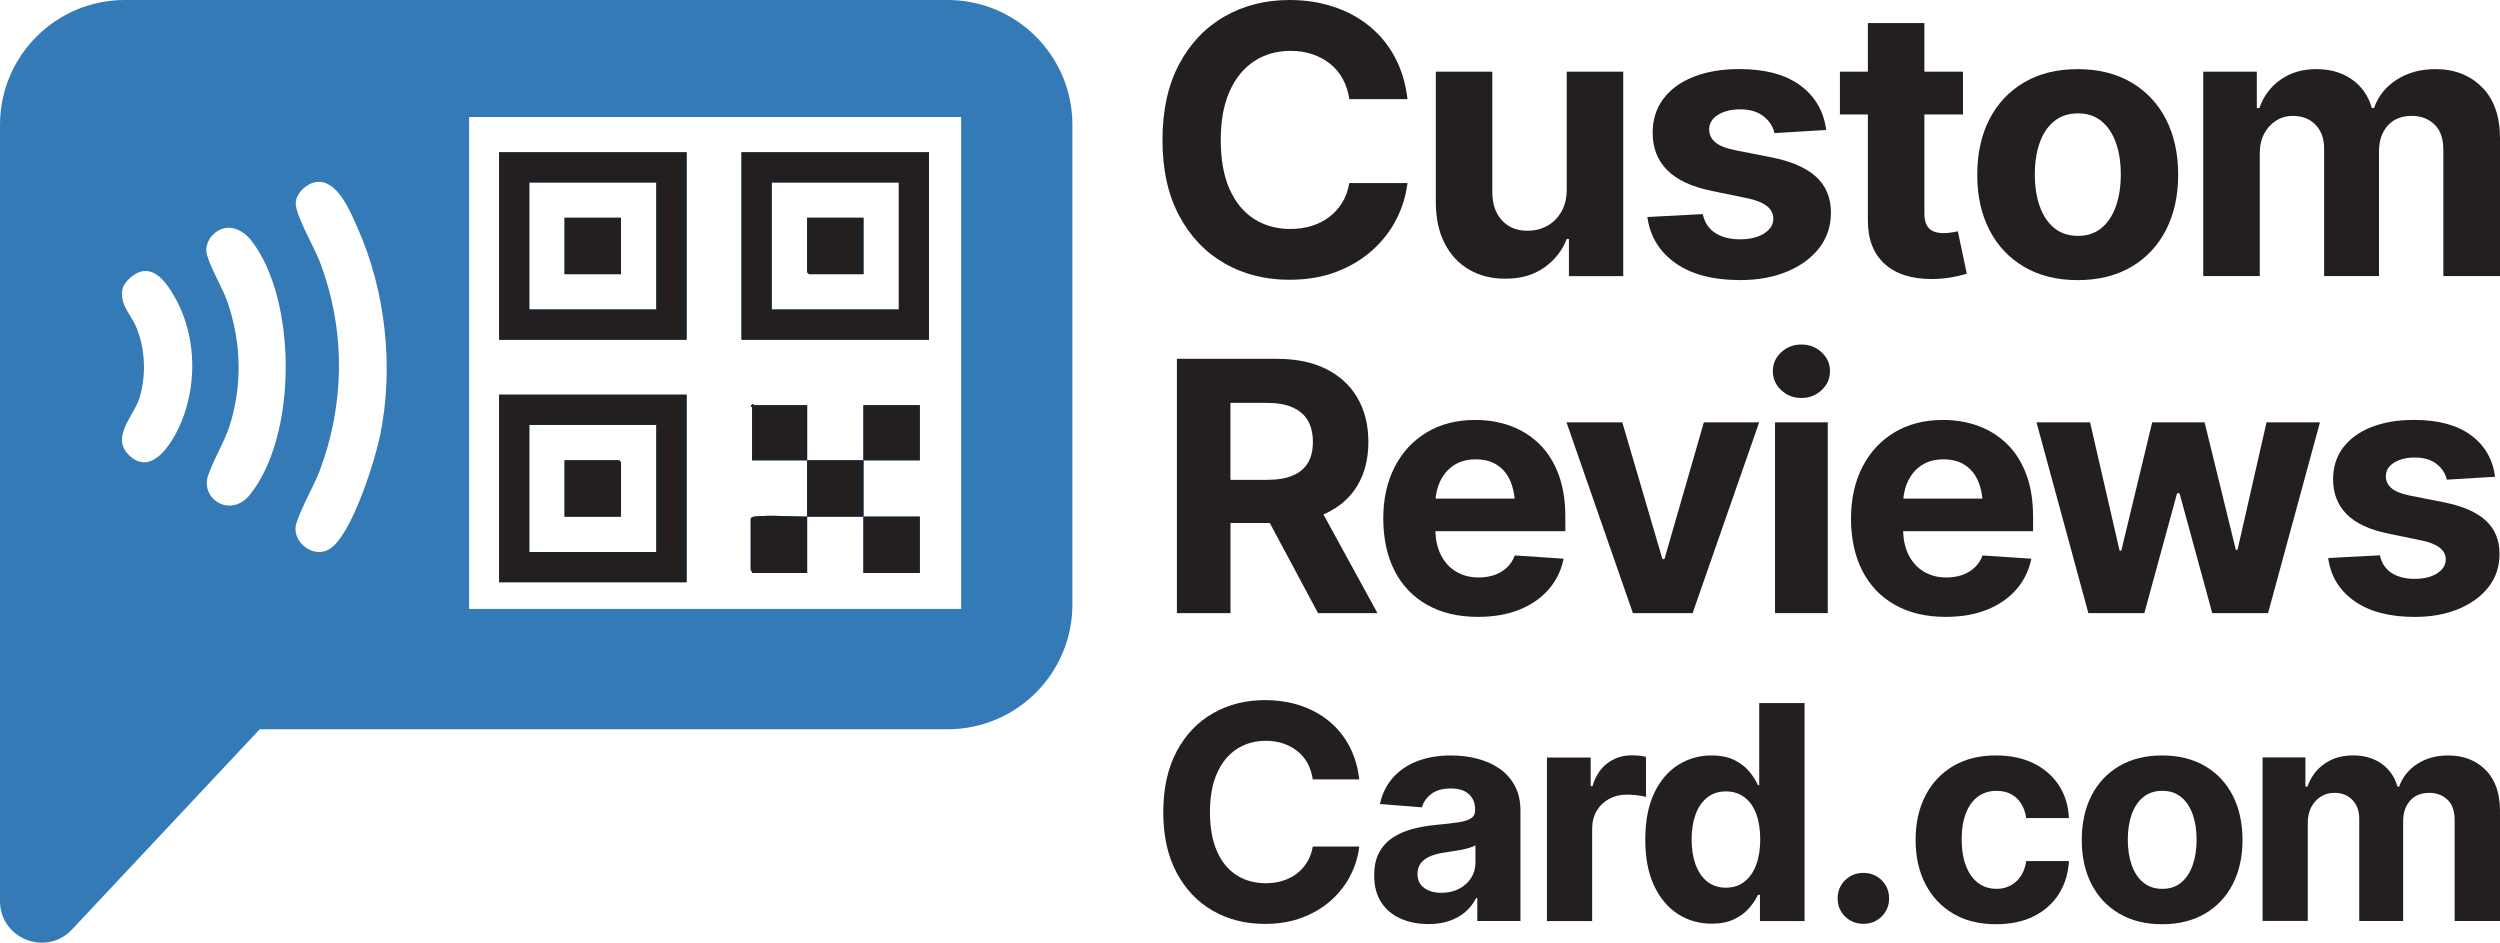
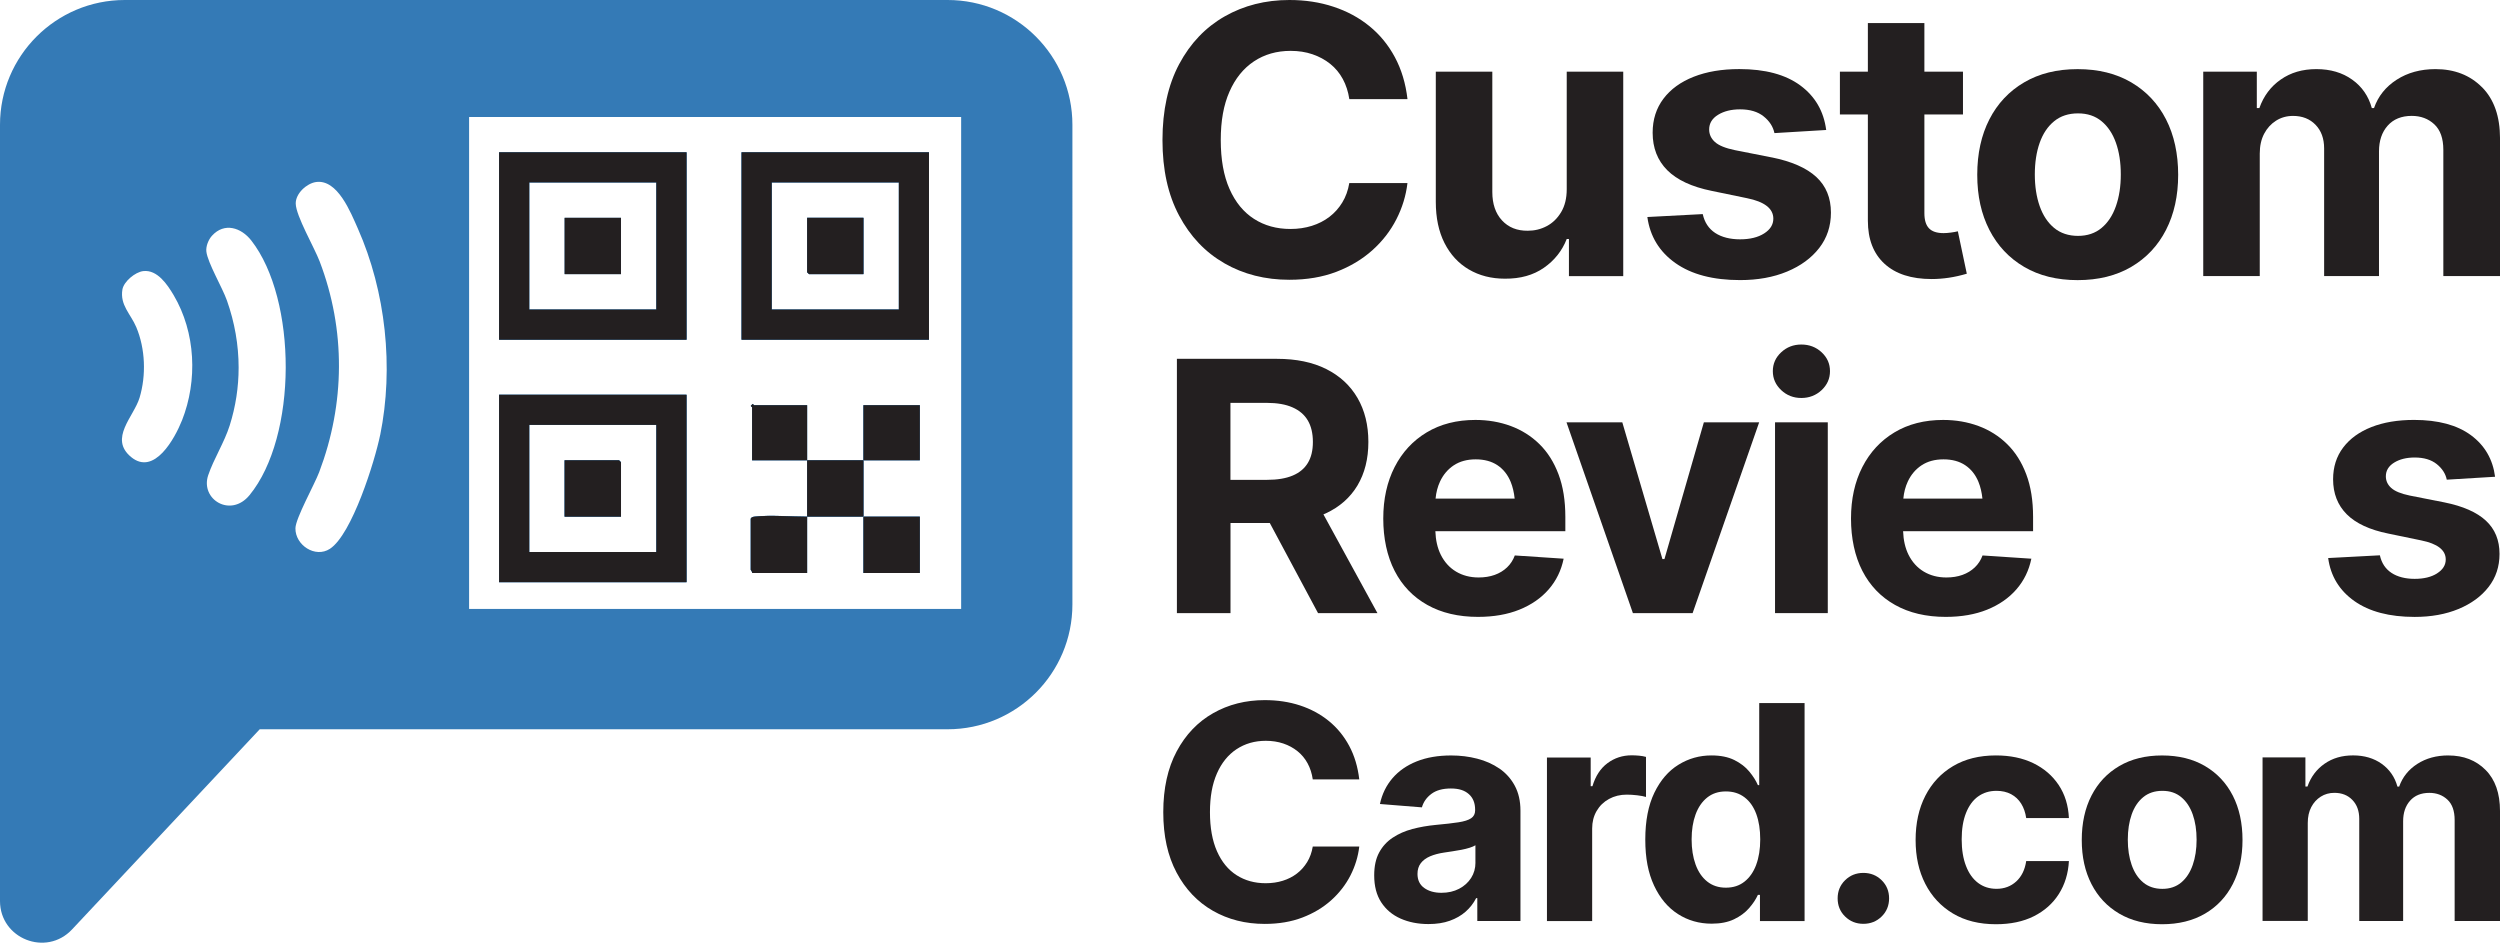
<svg xmlns="http://www.w3.org/2000/svg" id="Layer_2" data-name="Layer 2" viewBox="0 0 849.35 320.27">
  <defs>
    <style>
      .cls-1 {
        fill: #231f20;
      }

      .cls-2 {
        fill: #347ab6;
      }
    </style>
  </defs>
  <g id="Layer_1-2" data-name="Layer 1">
    <g>
      <g>
        <path class="cls-1" d="M415.99,89.46c6.5,3.73,13.85,5.59,22.05,5.59,5.92,0,11.24-.9,15.96-2.7s8.8-4.25,12.24-7.33,6.16-6.59,8.17-10.53,3.26-8.03,3.76-12.3h-19.76c-.41,2.48-1.21,4.69-2.39,6.62-1.18,1.93-2.64,3.55-4.38,4.88-1.74,1.33-3.73,2.34-5.96,3.04s-4.66,1.06-7.27,1.06c-4.68,0-8.8-1.14-12.36-3.42-3.56-2.28-6.34-5.66-8.33-10.16-1.99-4.49-2.98-10.03-2.98-16.62s.98-11.94,2.95-16.43c1.97-4.49,4.74-7.93,8.32-10.31,3.58-2.38,7.73-3.57,12.46-3.57,2.69,0,5.16.38,7.42,1.15,2.26.77,4.27,1.85,6.03,3.26,1.76,1.41,3.19,3.13,4.29,5.16s1.83,4.31,2.21,6.83h19.76c-.62-5.34-2.05-10.09-4.29-14.26s-5.12-7.68-8.67-10.56c-3.54-2.88-7.61-5.07-12.21-6.58C448.42.76,443.43,0,438.05,0c-8.12,0-15.44,1.85-21.96,5.56-6.52,3.71-11.68,9.11-15.47,16.21-3.79,7.1-5.68,15.71-5.68,25.81s1.88,18.57,5.65,25.66c3.77,7.08,8.9,12.49,15.41,16.21Z" />
        <path class="cls-1" d="M499.02,91.54c3.54,2.09,7.63,3.14,12.27,3.14,5.22.04,9.63-1.19,13.23-3.7,3.6-2.5,6.19-5.77,7.76-9.78h.75v12.61h18.45V24.35h-19.2v39.94c0,3.07-.63,5.65-1.89,7.77-1.26,2.11-2.89,3.7-4.88,4.75-1.99,1.06-4.14,1.58-6.46,1.58-3.64.04-6.56-1.13-8.76-3.51-2.2-2.38-3.29-5.6-3.29-9.66V24.35h-19.2v44.23c0,5.43.98,10.08,2.95,13.98,1.97,3.89,4.72,6.89,8.26,8.98Z" />
        <path class="cls-1" d="M601.98,53.49l-12.61-2.49c-3.19-.66-5.44-1.58-6.74-2.76-1.3-1.18-1.96-2.6-1.96-4.26,0-2.07,1-3.73,3.01-4.97,2.01-1.24,4.5-1.86,7.49-1.86,3.35,0,6.03.8,8.01,2.39,1.99,1.59,3.21,3.49,3.67,5.68l17.58-1.06c-.83-6.38-3.76-11.42-8.79-15.13-5.03-3.71-11.94-5.56-20.72-5.56-5.92,0-11.09.87-15.5,2.61-4.41,1.74-7.84,4.22-10.28,7.46-2.44,3.23-3.67,7.08-3.67,11.55,0,5.18,1.66,9.42,4.97,12.74,3.31,3.31,8.34,5.65,15.09,7.02l11.99,2.48c5.96,1.2,8.95,3.52,8.95,6.96,0,2.03-1.05,3.71-3.14,5.03-2.09,1.33-4.81,1.99-8.17,1.99s-6.25-.72-8.45-2.17c-2.2-1.45-3.6-3.58-4.22-6.4l-18.82.99c.91,6.58,4.09,11.8,9.54,15.65,5.45,3.85,12.77,5.78,21.96,5.78,6,0,11.33-.96,15.96-2.89,4.64-1.93,8.28-4.6,10.93-8.01,2.65-3.42,3.98-7.42,3.98-12.02,0-5.01-1.66-9.05-4.97-12.11-3.31-3.06-8.35-5.28-15.1-6.65Z" />
        <path class="cls-1" d="M634.59,74.98c0,6.3,1.88,11.17,5.65,14.63,3.77,3.46,9.11,5.19,16.03,5.19,1.9,0,3.84-.15,5.81-.44,1.97-.29,4.01-.75,6.12-1.37l-3.04-14.41c-.66.17-1.45.31-2.36.43-.91.12-1.74.19-2.49.19-2.28,0-3.93-.55-4.97-1.65-1.04-1.1-1.55-2.8-1.55-5.12v-33.54h13.11v-14.54h-13.11V7.83h-19.2v16.52h-9.5v14.54h9.5v36.09Z" />
        <path class="cls-1" d="M687.68,90.67c5.11,3,11.17,4.5,18.17,4.5s13.12-1.5,18.23-4.5c5.11-3,9.05-7.18,11.8-12.55s4.13-11.61,4.13-18.73-1.38-13.49-4.13-18.85-6.69-9.54-11.8-12.55c-5.12-3-11.19-4.5-18.23-4.5s-13.06,1.5-18.17,4.5c-5.12,3-9.05,7.19-11.8,12.55-2.75,5.36-4.13,11.65-4.13,18.85s1.38,13.37,4.13,18.73c2.75,5.36,6.69,9.55,11.8,12.55ZM692.96,48.52c1.1-3.11,2.73-5.55,4.91-7.33,2.17-1.78,4.88-2.67,8.11-2.67s5.86.89,8.01,2.67c2.15,1.78,3.78,4.22,4.88,7.33,1.1,3.11,1.65,6.69,1.65,10.75s-.55,7.6-1.65,10.75c-1.1,3.15-2.72,5.62-4.88,7.42s-4.83,2.7-8.01,2.7-5.93-.9-8.11-2.7c-2.17-1.8-3.81-4.28-4.91-7.42-1.1-3.15-1.65-6.73-1.65-10.75s.55-7.64,1.65-10.75Z" />
        <path class="cls-1" d="M843.23,29.63c-4.08-4.1-9.35-6.15-15.81-6.15-5.05,0-9.44,1.2-13.17,3.6-3.73,2.4-6.3,5.61-7.7,9.63h-.75c-1.12-4.06-3.34-7.28-6.68-9.66-3.33-2.38-7.38-3.57-12.14-3.57s-8.72,1.18-12.11,3.54c-3.4,2.36-5.82,5.59-7.27,9.69h-.87v-12.36h-18.2v69.45h19.2v-41.62c0-2.61.5-4.86,1.49-6.74.99-1.88,2.34-3.36,4.04-4.44,1.7-1.08,3.62-1.62,5.78-1.62,3.15,0,5.69,1,7.64,3.01,1.95,2.01,2.92,4.69,2.92,8.04v43.36h18.64v-42.37c0-3.6.98-6.51,2.95-8.73,1.97-2.21,4.69-3.32,8.17-3.32,3.06,0,5.62.95,7.67,2.86,2.05,1.91,3.07,4.8,3.07,8.7v42.86h19.26v-46.71c0-7.54-2.04-13.36-6.12-17.46Z" />
        <path class="cls-1" d="M461.18,164.94c2.47-4.14,3.71-9.06,3.71-14.79s-1.23-10.7-3.68-14.93c-2.46-4.23-5.99-7.51-10.61-9.83-4.62-2.32-10.2-3.48-16.73-3.48h-34.03v86.39h18.21v-30.61h13.35l16.39,30.61h20.18l-18.35-33.54c.27-.12.55-.22.81-.35,4.7-2.18,8.28-5.34,10.76-9.48ZM418.04,136.87h12.35c3.52,0,6.44.51,8.75,1.54,2.32,1.02,4.05,2.51,5.19,4.46,1.14,1.95,1.71,4.38,1.71,7.28s-.57,5.24-1.71,7.13c-1.14,1.89-2.86,3.33-5.16,4.29-2.3.97-5.21,1.45-8.73,1.45h-12.41v-26.15Z" />
        <path class="cls-1" d="M531.22,189.81l-16.58-1.1c-.58,1.58-1.46,2.94-2.64,4.06-1.18,1.12-2.58,1.97-4.2,2.55-1.62.58-3.44.87-5.45.87-2.9,0-5.46-.67-7.68-2-2.22-1.33-3.95-3.25-5.19-5.74-1.11-2.24-1.72-4.9-1.83-7.97h44.16v-4.87c0-5.53-.77-10.35-2.32-14.47-1.55-4.12-3.71-7.54-6.49-10.26-2.78-2.73-6.03-4.77-9.74-6.15-3.71-1.37-7.71-2.06-12-2.06-6.34,0-11.86,1.41-16.55,4.23-4.7,2.82-8.33,6.75-10.9,11.77-2.57,5.03-3.86,10.86-3.86,17.51s1.28,12.77,3.86,17.77c2.57,5.01,6.27,8.86,11.1,11.57,4.83,2.71,10.57,4.06,17.22,4.06,5.33,0,10.03-.82,14.09-2.46,4.06-1.64,7.37-3.94,9.94-6.9,2.57-2.96,4.26-6.43,5.07-10.41ZM493.91,158.09c2.03-1.35,4.51-2.03,7.45-2.03s5.4.67,7.39,2c1.99,1.33,3.49,3.22,4.49,5.65.69,1.69,1.13,3.59,1.35,5.68h-26.87c.2-2.13.71-4.06,1.52-5.8,1.08-2.32,2.64-4.15,4.67-5.51Z" />
        <polygon class="cls-1" points="532.2 143.48 554.76 208.3 575.05 208.3 597.66 143.48 578.87 143.48 565.48 189.93 564.79 189.93 551.16 143.48 532.2 143.48" />
        <rect class="cls-1" x="603.05" y="143.48" width="17.92" height="64.82" />
        <path class="cls-1" d="M611.98,117.05c-2.67,0-4.95.88-6.84,2.64-1.89,1.76-2.84,3.89-2.84,6.41s.95,4.66,2.84,6.44c1.89,1.78,4.17,2.67,6.84,2.67s5-.89,6.9-2.67c1.89-1.78,2.84-3.92,2.84-6.44s-.95-4.65-2.84-6.41c-1.89-1.76-4.19-2.64-6.9-2.64Z" />
        <path class="cls-1" d="M675.12,207.12c4.06-1.64,7.37-3.94,9.94-6.9,2.57-2.96,4.26-6.43,5.07-10.41l-16.58-1.1c-.58,1.58-1.46,2.94-2.64,4.06-1.18,1.12-2.58,1.97-4.2,2.55-1.62.58-3.44.87-5.45.87-2.9,0-5.46-.67-7.68-2-2.22-1.33-3.95-3.25-5.19-5.74-1.11-2.24-1.72-4.9-1.83-7.97h44.16v-4.87c0-5.53-.77-10.35-2.32-14.47-1.55-4.12-3.71-7.54-6.49-10.26-2.78-2.73-6.03-4.77-9.74-6.15-3.71-1.37-7.71-2.06-12-2.06-6.34,0-11.86,1.41-16.55,4.23-4.7,2.82-8.33,6.75-10.9,11.77-2.57,5.03-3.86,10.86-3.86,17.51s1.28,12.77,3.86,17.77c2.57,5.01,6.27,8.86,11.1,11.57,4.83,2.71,10.57,4.06,17.22,4.06,5.33,0,10.03-.82,14.09-2.46ZM652.83,158.09c2.03-1.35,4.51-2.03,7.45-2.03s5.4.67,7.39,2c1.99,1.33,3.49,3.22,4.49,5.65.69,1.69,1.13,3.59,1.35,5.68h-26.87c.2-2.13.71-4.06,1.52-5.8,1.08-2.32,2.64-4.15,4.67-5.51Z" />
-         <polygon class="cls-1" points="720.69 187.08 720.11 187.08 710.08 143.48 691.88 143.48 709.5 208.3 728.52 208.3 739.65 167.55 740.46 167.55 751.59 208.3 770.55 208.3 788.18 143.48 770.03 143.48 760.18 186.79 759.6 186.79 748.99 143.48 731.19 143.48 720.69 187.08" />
        <path class="cls-1" d="M827.98,194.8c-1.95,1.24-4.49,1.86-7.62,1.86s-5.84-.68-7.88-2.03c-2.05-1.35-3.36-3.34-3.94-5.97l-17.57.93c.85,6.15,3.82,11.02,8.9,14.61,5.08,3.59,11.91,5.39,20.5,5.39,5.6,0,10.57-.9,14.9-2.7,4.33-1.8,7.73-4.29,10.21-7.48,2.47-3.19,3.71-6.93,3.71-11.22,0-4.68-1.55-8.45-4.64-11.31-3.09-2.86-7.79-4.93-14.09-6.2l-11.77-2.32c-2.98-.62-5.07-1.48-6.29-2.58-1.22-1.1-1.83-2.43-1.83-3.97,0-1.93.94-3.48,2.81-4.64,1.87-1.16,4.2-1.74,6.99-1.74,3.13,0,5.62.75,7.48,2.23,1.86,1.49,3,3.26,3.42,5.3l16.41-.99c-.77-5.95-3.51-10.66-8.2-14.12-4.7-3.46-11.14-5.19-19.34-5.19-5.53,0-10.35.81-14.47,2.43-4.12,1.62-7.32,3.94-9.6,6.96-2.28,3.01-3.42,6.61-3.42,10.78,0,4.83,1.55,8.79,4.64,11.89,3.09,3.09,7.79,5.28,14.09,6.55l11.19,2.32c5.57,1.12,8.35,3.29,8.35,6.49,0,1.89-.98,3.46-2.93,4.7Z" />
        <path class="cls-1" d="M420.09,254.54c2.87-1.9,6.19-2.86,9.96-2.86,2.15,0,4.13.31,5.94.92s3.41,1.48,4.82,2.61c1.41,1.13,2.55,2.5,3.43,4.12.88,1.62,1.47,3.45,1.76,5.47h15.8c-.5-4.27-1.64-8.08-3.43-11.41s-4.1-6.15-6.93-8.45c-2.83-2.3-6.09-4.06-9.76-5.27s-7.67-1.81-11.98-1.81c-6.49,0-12.35,1.48-17.57,4.45s-9.34,7.29-12.37,12.97c-3.03,5.68-4.55,12.57-4.55,20.65s1.51,14.86,4.52,20.52c3.01,5.67,7.12,9.99,12.32,12.97,5.2,2.98,11.08,4.47,17.64,4.47,4.74,0,9-.72,12.77-2.16,3.78-1.44,7.04-3.4,9.79-5.86,2.75-2.47,4.93-5.28,6.54-8.42,1.61-3.15,2.61-6.43,3.01-9.84h-15.8c-.33,1.99-.97,3.75-1.91,5.29-.95,1.54-2.11,2.84-3.5,3.9-1.39,1.06-2.98,1.87-4.77,2.43-1.79.56-3.73.84-5.81.84-3.74,0-7.04-.91-9.89-2.73-2.85-1.82-5.07-4.53-6.66-8.12-1.59-3.59-2.39-8.03-2.39-13.29s.79-9.55,2.36-13.14c1.57-3.59,3.79-6.34,6.66-8.25Z" />
        <path class="cls-1" d="M509.39,261.1c-2.2-1.51-4.71-2.63-7.53-3.35-2.82-.73-5.76-1.09-8.85-1.09-4.44,0-8.34.67-11.7,2.01-3.36,1.34-6.1,3.25-8.22,5.71-2.12,2.47-3.55,5.39-4.27,8.77l14.26,1.14c.53-1.86,1.62-3.39,3.25-4.6s3.83-1.81,6.58-1.81,4.65.63,6.09,1.89c1.44,1.26,2.16,3.03,2.16,5.32v.25c0,1.16-.46,2.05-1.37,2.66-.91.61-2.34,1.07-4.3,1.37-1.96.3-4.54.6-7.75.89-2.78.27-5.42.73-7.9,1.39-2.49.66-4.71,1.64-6.66,2.93-1.96,1.29-3.5,2.97-4.62,5.04-1.13,2.07-1.69,4.66-1.69,7.78,0,3.65.79,6.69,2.38,9.14,1.59,2.45,3.79,4.3,6.58,5.54,2.8,1.24,5.96,1.86,9.47,1.86,2.75,0,5.17-.37,7.25-1.12,2.09-.75,3.88-1.77,5.37-3.08,1.49-1.31,2.68-2.84,3.58-4.6h.4v7.75h14.66v-37.47c0-3.28-.65-6.11-1.94-8.5-1.29-2.38-3.04-4.33-5.24-5.84ZM501.27,293.08c0,1.92-.49,3.65-1.47,5.19-.98,1.54-2.34,2.77-4.08,3.68s-3.74,1.37-5.99,1.37c-2.39,0-4.34-.55-5.86-1.64-1.52-1.09-2.29-2.68-2.29-4.77,0-1.46.37-2.67,1.12-3.65.75-.98,1.8-1.76,3.16-2.34,1.36-.58,2.95-1,4.77-1.27.83-.13,1.76-.27,2.78-.42,1.03-.15,2.05-.32,3.08-.52,1.03-.2,1.96-.43,2.81-.7.84-.26,1.5-.55,1.96-.84v5.91Z" />
        <path class="cls-1" d="M559.21,257.15c-.7-.2-1.48-.34-2.36-.42-.88-.08-1.71-.12-2.51-.12-3.08,0-5.81.89-8.2,2.66s-4.09,4.38-5.12,7.83h-.6v-9.74h-14.86v55.56h15.36v-31.41c0-2.25.5-4.25,1.52-5.99,1.01-1.74,2.41-3.1,4.2-4.08s3.79-1.47,6.01-1.47c1.09,0,2.28.07,3.55.22,1.28.15,2.28.34,3.01.57v-13.62Z" />
        <path class="cls-1" d="M597.68,266.74h-.45c-.66-1.52-1.64-3.06-2.93-4.62-1.29-1.56-2.98-2.86-5.07-3.9-2.09-1.04-4.69-1.57-7.8-1.57-4.04,0-7.77,1.05-11.18,3.16-3.41,2.1-6.15,5.28-8.2,9.52-2.05,4.24-3.08,9.54-3.08,15.9s.99,11.37,2.98,15.63c1.99,4.26,4.69,7.48,8.1,9.67s7.24,3.28,11.48,3.28c2.98,0,5.51-.5,7.58-1.49,2.07-.99,3.77-2.24,5.09-3.75,1.33-1.51,2.34-3.02,3.03-4.55h.7v8.9h15.16v-74.05h-15.41v27.88ZM596.66,293.78c-.91,2.45-2.24,4.37-3.98,5.74-1.74,1.38-3.85,2.06-6.34,2.06s-4.6-.7-6.34-2.09c-1.74-1.39-3.06-3.32-3.95-5.79-.89-2.47-1.34-5.31-1.34-8.52s.45-6.04,1.34-8.47,2.2-4.35,3.93-5.74,3.84-2.09,6.36-2.09,4.6.67,6.36,2.01c1.76,1.34,3.08,3.23,3.98,5.67.89,2.44,1.34,5.31,1.34,8.62s-.46,6.15-1.37,8.6Z" />
        <path class="cls-1" d="M633.06,296.56c-2.45,0-4.52.83-6.21,2.49-1.69,1.66-2.53,3.71-2.53,6.16s.84,4.51,2.53,6.16c1.69,1.66,3.76,2.49,6.21,2.49s4.52-.83,6.21-2.49c1.69-1.66,2.53-3.71,2.53-6.16s-.84-4.5-2.53-6.16c-1.69-1.66-3.76-2.49-6.21-2.49Z" />
        <path class="cls-1" d="M672.05,270.59c1.77-1.28,3.85-1.91,6.24-1.91,1.89,0,3.54.38,4.97,1.14,1.42.76,2.57,1.84,3.43,3.23.86,1.39,1.42,3.01,1.69,4.87h14.51c-.2-4.31-1.36-8.05-3.48-11.23-2.12-3.18-5-5.65-8.62-7.41-3.63-1.75-7.86-2.63-12.7-2.63-5.63,0-10.49,1.21-14.56,3.63-4.08,2.42-7.21,5.78-9.42,10.09s-3.3,9.31-3.3,15.01,1.09,10.59,3.28,14.88c2.19,4.29,5.32,7.65,9.39,10.09s8.95,3.65,14.61,3.65c4.97,0,9.26-.9,12.87-2.71s6.44-4.32,8.5-7.55c2.05-3.23,3.2-6.97,3.43-11.21h-14.51c-.43,2.95-1.56,5.26-3.38,6.93-1.82,1.67-4.06,2.51-6.71,2.51-2.39,0-4.46-.66-6.24-1.99s-3.15-3.25-4.12-5.77c-.98-2.52-1.47-5.53-1.47-9.04s.49-6.5,1.47-8.97c.98-2.47,2.35-4.34,4.12-5.62Z" />
        <path class="cls-1" d="M749.13,260.26c-4.09-2.4-8.95-3.6-14.59-3.6s-10.44,1.2-14.54,3.6-7.24,5.75-9.44,10.04c-2.2,4.29-3.3,9.32-3.3,15.08s1.1,10.69,3.3,14.98c2.2,4.29,5.35,7.64,9.44,10.04s8.94,3.6,14.54,3.6,10.49-1.2,14.59-3.6,7.24-5.75,9.44-10.04c2.2-4.29,3.3-9.28,3.3-14.98s-1.1-10.79-3.3-15.08c-2.2-4.29-5.35-7.64-9.44-10.04ZM744.95,293.88c-.88,2.52-2.18,4.5-3.9,5.94-1.72,1.44-3.86,2.16-6.41,2.16s-4.75-.72-6.49-2.16c-1.74-1.44-3.05-3.42-3.93-5.94-.88-2.52-1.32-5.38-1.32-8.6s.44-6.11,1.32-8.6c.88-2.49,2.19-4.44,3.93-5.86s3.9-2.14,6.49-2.14,4.69.71,6.41,2.14c1.72,1.42,3.02,3.38,3.9,5.86.88,2.48,1.32,5.35,1.32,8.6s-.44,6.08-1.32,8.6Z" />
        <path class="cls-1" d="M831.8,256.65c-4.04,0-7.55.96-10.54,2.88-2.98,1.92-5.04,4.49-6.16,7.7h-.6c-.89-3.25-2.68-5.82-5.34-7.73-2.67-1.9-5.91-2.86-9.72-2.86s-6.97.94-9.69,2.83c-2.72,1.89-4.66,4.47-5.81,7.75h-.7v-9.89h-14.56v55.56h15.36v-33.3c0-2.09.4-3.88,1.19-5.39s1.87-2.69,3.23-3.55c1.36-.86,2.9-1.29,4.62-1.29,2.52,0,4.56.8,6.11,2.41,1.56,1.61,2.34,3.75,2.34,6.44v34.69h14.91v-33.89c0-2.88.79-5.21,2.36-6.98,1.57-1.77,3.75-2.66,6.54-2.66,2.45,0,4.5.76,6.14,2.29,1.64,1.52,2.46,3.84,2.46,6.96v34.29h15.41v-37.37c0-6.03-1.63-10.68-4.9-13.96-3.26-3.28-7.48-4.92-12.65-4.92Z" />
      </g>
      <g>
        <path class="cls-2" d="M293.35,137.67c-.01,6.23.01,12.48,0,18.7,6.38-.01,12.78.01,19.15,0v-18.7h-19.15ZM293.35,175.53c.01,6.38-.01,12.76,0,19.14h19.15v-19.14c-6.38-.01-12.78.01-19.15,0ZM274.21,156.37c.01,6.38.01,12.78,0,19.15,6.38-.03,12.76-.01,19.14,0-.01-6.38-.01-12.78,0-19.15-6.38.03-12.76.03-19.14,0ZM293.35,93.14v-19.14h-19.14v18.48l.66.66h18.48ZM251.94,51.74v63.67h63.67v-63.67h-63.67ZM305.38,105.17h-43.2v-43.2h43.2v43.2ZM274.21,137.67h-18.04c-.14,0-.27-.42-.44-.44l-.45.44c-.51.31.23.51.23.68v18.02c6.22.01,12.47-.01,18.7,0-.03-6.22.01-12.47,0-18.7ZM256.59,175.5c-.65.08-1.15.06-1.54.69v17.37c0,.14.59.66.45,1.1h18.7c.01-6.38-.01-12.76,0-19.14-5.32.01-12.6-.61-17.61-.03ZM210.31,156.37h-18.49v19.15h19.15v-18.48l-.66-.68ZM210.31,156.37h-18.49v19.15h19.15v-18.48l-.66-.68ZM210.98,157.05l-.66-.68h-18.49v19.15h19.15v-18.48ZM169.56,134.11v63.68h63.68v-63.68h-63.68ZM222.99,187.54h-43.19v-43.19h43.19v43.19ZM210.31,156.37h-18.49v19.15h19.15v-18.48l-.66-.68ZM210.31,156.37h-18.49v19.15h19.15v-18.48l-.66-.68ZM191.82,74v19.14h19.15v-19.14h-19.15ZM210.98,74h-19.15v19.14h19.15v-19.14ZM169.56,51.74v63.67h63.68v-63.67h-63.68ZM222.99,105.17h-43.19v-43.2h43.19v43.2ZM191.82,74v19.14h19.15v-19.14h-19.15ZM293.35,137.67c-.01,6.23.01,12.48,0,18.7,6.38-.01,12.78.01,19.15,0v-18.7h-19.15ZM293.35,175.53c.01,6.38-.01,12.76,0,19.14h19.15v-19.14c-6.38-.01-12.78.01-19.15,0ZM274.21,156.37c.01,6.38.01,12.78,0,19.15,6.38-.03,12.76-.01,19.14,0-.01-6.38-.01-12.78,0-19.15-6.38.03-12.76.03-19.14,0ZM293.35,93.14v-19.14h-19.14v18.48l.66.66h18.48ZM251.94,51.74v63.67h63.67v-63.67h-63.67ZM305.38,105.17h-43.2v-43.2h43.2v43.2ZM274.21,137.67h-18.04c-.14,0-.27-.42-.44-.44l-.45.44c-.51.31.23.51.23.68v18.02c6.22.01,12.47-.01,18.7,0-.03-6.22.01-12.47,0-18.7ZM256.59,175.5c-.65.08-1.15.06-1.54.69v17.37c0,.14.59.66.45,1.1h18.7c.01-6.38-.01-12.76,0-19.14-5.32.01-12.6-.61-17.61-.03ZM210.31,156.37h-18.49v19.15h19.15v-18.48l-.66-.68ZM210.31,156.37h-18.49v19.15h19.15v-18.48l-.66-.68ZM210.98,157.05l-.66-.68h-18.49v19.15h19.15v-18.48ZM169.56,134.11v63.68h63.68v-63.68h-63.68ZM222.99,187.54h-43.19v-43.19h43.19v43.19ZM210.31,156.37h-18.49v19.15h19.15v-18.48l-.66-.68ZM210.31,156.37h-18.49v19.15h19.15v-18.48l-.66-.68ZM191.82,74v19.14h19.15v-19.14h-19.15ZM210.98,74h-19.15v19.14h19.15v-19.14ZM169.56,51.74v63.67h63.68v-63.67h-63.68ZM222.99,105.17h-43.19v-43.2h43.19v43.2ZM191.82,74v19.14h19.15v-19.14h-19.15ZM293.35,156.37c6.38-.01,12.78.01,19.15,0v-18.7h-19.15c-.01,6.23.01,12.48,0,18.7ZM312.5,194.67v-19.14c-6.38-.01-12.78.01-19.15,0,.01,6.38-.01,12.76,0,19.14h19.15ZM293.35,93.14v-19.14h-19.14v18.48l.66.66h18.48ZM274.21,175.53c6.38-.03,12.76-.01,19.14,0-.01-6.38-.01-12.78,0-19.15-6.38.03-12.76.03-19.14,0,.01,6.38.01,12.78,0,19.15ZM251.94,51.74v63.67h63.67v-63.67h-63.67ZM305.38,105.17h-43.2v-43.2h43.2v43.2ZM274.21,137.67h-18.04c-.14,0-.27-.42-.44-.44l-.45.44c-.51.31.23.51.23.68v18.02c6.22.01,12.47-.01,18.7,0-.03-6.22.01-12.47,0-18.7ZM256.59,175.5c-.65.08-1.15.06-1.54.69v17.37c0,.14.59.66.45,1.1h18.7c.01-6.38-.01-12.76,0-19.14-5.32.01-12.6-.61-17.61-.03ZM191.82,93.14h19.15v-19.14h-19.15v19.14ZM191.82,156.37v19.15h19.15v-18.48l-.66-.68h-18.49ZM169.56,115.41h63.68v-63.67h-63.68v63.67ZM179.81,61.97h43.19v43.2h-43.19v-43.2ZM169.56,197.79h63.68v-63.68h-63.68v63.68ZM179.81,144.36h43.19v43.19h-43.19v-43.19ZM293.35,156.37c6.38-.01,12.78.01,19.15,0v-18.7h-19.15c-.01,6.23.01,12.48,0,18.7ZM312.5,194.67v-19.14c-6.38-.01-12.78.01-19.15,0,.01,6.38-.01,12.76,0,19.14h19.15ZM293.35,93.14v-19.14h-19.14v18.48l.66.66h18.48ZM274.21,175.53c6.38-.03,12.76-.01,19.14,0-.01-6.38-.01-12.78,0-19.15-6.38.03-12.76.03-19.14,0,.01,6.38.01,12.78,0,19.15ZM315.61,51.74h-63.67v63.67h63.67v-63.67ZM305.38,105.17h-43.2v-43.2h43.2v43.2ZM274.21,137.67h-18.04c-.14,0-.27-.42-.44-.44l-.45.44c-.51.31.23.51.23.68v18.02c6.22.01,12.47-.01,18.7,0-.03-6.22.01-12.47,0-18.7ZM256.59,175.5c-.65.08-1.15.06-1.54.69v17.37c0,.14.59.66.45,1.1h18.7c.01-6.38-.01-12.76,0-19.14-5.32.01-12.6-.61-17.61-.03ZM210.98,74h-19.15v19.14h19.15v-19.14ZM210.98,157.05l-.66-.68h-18.49v19.15h19.15v-18.48ZM233.24,51.74h-63.68v63.67h63.68v-63.67ZM222.99,105.17h-43.19v-43.2h43.19v43.2ZM233.24,134.11h-63.68v63.68h63.68v-63.68ZM222.99,187.54h-43.19v-43.19h43.19v43.19ZM321.93,0H42.41C19,0,0,18.98,0,42.41v263.7c0,12.81,15.69,19.01,24.46,9.67l63.78-68.02h233.69c23.42,0,42.41-18.98,42.41-42.41V42.41c0-23.42-18.98-42.41-42.41-42.41ZM61.82,142.84c-2.4,6.06-9.4,18.93-17.27,12.44-7.65-6.32.93-13.71,2.87-20.17,2.29-7.61,1.95-16.67-1.12-23.96-1.88-4.47-5.58-7.45-4.72-12.76.45-2.74,4.37-5.98,7.1-6.29,4.78-.54,8.18,4.58,10.32,8.18,7.48,12.67,8.2,28.98,2.83,42.56ZM97.07,125.03c-.07,16.65-4.16,33.28-12.3,43.2-6.39,7.79-16.79,1.44-14.04-6.77,1.87-5.54,5.48-11.12,7.31-16.92,2.04-6.46,3.03-13.06,3.03-19.65,0-7.68-1.34-15.34-3.96-22.76-1.55-4.41-6.57-12.86-7-16.67-.21-1.78.72-4.07,1.91-5.37,4.21-4.65,9.94-2.77,13.37,1.64,7.8,10.01,11.72,26.59,11.68,43.16v.14ZM129.15,147.8c-1.81,8.89-9.57,33.76-17.06,38.65-5,3.27-11.82-1.29-11.72-6.98.06-3.41,6.47-14.84,8.07-19.07,8.81-23.24,9.05-48.3.16-71.58-1.82-4.78-8.04-15.42-8.13-19.63-.07-3.45,3.72-6.9,6.93-7.35,7.31-.99,11.73,10.32,14.18,15.82,9.49,21.42,12.24,47.2,7.58,70.16ZM326.54,206.89h-167.17V39.74h167.17v167.16ZM210.31,156.37h-18.49v19.15h19.15v-18.48l-.66-.68ZM210.98,157.05l-.66-.68h-18.49v19.15h19.15v-18.48ZM169.56,134.11v63.68h63.68v-63.68h-63.68ZM222.99,187.54h-43.19v-43.19h43.19v43.19ZM191.82,74v19.14h19.15v-19.14h-19.15ZM210.98,74h-19.15v19.14h19.15v-19.14ZM169.56,51.74v63.67h63.68v-63.67h-63.68ZM222.99,105.17h-43.19v-43.2h43.19v43.2ZM210.31,156.37h-18.49v19.15h19.15v-18.48l-.66-.68ZM191.82,74v19.14h19.15v-19.14h-19.15ZM256.59,175.5c-.65.08-1.15.06-1.54.69v17.37c0,.14.59.66.45,1.1h18.7c.01-6.38-.01-12.76,0-19.14-5.32.01-12.6-.61-17.61-.03ZM274.21,137.67h-18.04c-.14,0-.27-.42-.44-.44l-.45.44c-.51.31.23.51.23.68v18.02c6.22.01,12.47-.01,18.7,0-.03-6.22.01-12.47,0-18.7ZM293.35,93.14v-19.14h-19.14v18.48l.66.66h18.48ZM251.94,51.74v63.67h63.67v-63.67h-63.67ZM305.38,105.17h-43.2v-43.2h43.2v43.2ZM274.21,156.37c.01,6.38.01,12.78,0,19.15,6.38-.03,12.76-.01,19.14,0-.01-6.38-.01-12.78,0-19.15-6.38.03-12.76.03-19.14,0ZM293.35,175.53c.01,6.38-.01,12.76,0,19.14h19.15v-19.14c-6.38-.01-12.78.01-19.15,0ZM293.35,137.67c-.01,6.23.01,12.48,0,18.7,6.38-.01,12.78.01,19.15,0v-18.7h-19.15ZM210.31,156.37h-18.49v19.15h19.15v-18.48l-.66-.68ZM210.98,157.05l-.66-.68h-18.49v19.15h19.15v-18.48ZM169.56,134.11v63.68h63.68v-63.68h-63.68ZM222.99,187.54h-43.19v-43.19h43.19v43.19ZM191.82,74v19.14h19.15v-19.14h-19.15ZM210.98,74h-19.15v19.14h19.15v-19.14ZM169.56,51.74v63.67h63.68v-63.67h-63.68ZM222.99,105.17h-43.19v-43.2h43.19v43.2ZM210.31,156.37h-18.49v19.15h19.15v-18.48l-.66-.68ZM191.82,74v19.14h19.15v-19.14h-19.15ZM256.59,175.5c-.65.08-1.15.06-1.54.69v17.37c0,.14.59.66.45,1.1h18.7c.01-6.38-.01-12.76,0-19.14-5.32.01-12.6-.61-17.61-.03ZM274.21,137.67h-18.04c-.14,0-.27-.42-.44-.44l-.45.44c-.51.31.23.51.23.68v18.02c6.22.01,12.47-.01,18.7,0-.03-6.22.01-12.47,0-18.7ZM293.35,93.14v-19.14h-19.14v18.48l.66.66h18.48ZM251.94,51.74v63.67h63.67v-63.67h-63.67ZM305.38,105.17h-43.2v-43.2h43.2v43.2ZM274.21,156.37c.01,6.38.01,12.78,0,19.15,6.38-.03,12.76-.01,19.14,0-.01-6.38-.01-12.78,0-19.15-6.38.03-12.76.03-19.14,0ZM293.35,175.53c.01,6.38-.01,12.76,0,19.14h19.15v-19.14c-6.38-.01-12.78.01-19.15,0ZM293.35,137.67c-.01,6.23.01,12.48,0,18.7,6.38-.01,12.78.01,19.15,0v-18.7h-19.15ZM210.31,156.37h-18.49v19.15h19.15v-18.48l-.66-.68ZM210.31,156.37h-18.49v19.15h19.15v-18.48l-.66-.68ZM210.98,157.05l-.66-.68h-18.49v19.15h19.15v-18.48ZM169.56,134.11v63.68h63.68v-63.68h-63.68ZM222.99,187.54h-43.19v-43.19h43.19v43.19ZM210.31,156.37h-18.49v19.15h19.15v-18.48l-.66-.68ZM210.31,156.37h-18.49v19.15h19.15v-18.48l-.66-.68ZM191.82,74v19.14h19.15v-19.14h-19.15ZM210.98,74h-19.15v19.14h19.15v-19.14ZM169.56,51.74v63.67h63.68v-63.67h-63.68ZM222.99,105.17h-43.19v-43.2h43.19v43.2ZM191.82,74v19.14h19.15v-19.14h-19.15ZM293.35,93.14v-19.14h-19.14v18.48l.66.66h18.48ZM251.94,51.74v63.67h63.67v-63.67h-63.67ZM305.38,105.17h-43.2v-43.2h43.2v43.2ZM256.59,175.5c-.65.08-1.15.06-1.54.69v17.37c0,.14.59.66.45,1.1h18.7c.01-6.38-.01-12.76,0-19.14-5.32.01-12.6-.61-17.61-.03ZM274.21,137.67h-18.04c-.14,0-.27-.42-.44-.44l-.45.44c-.51.31.23.51.23.68v18.02c6.22.01,12.47-.01,18.7,0-.03-6.22.01-12.47,0-18.7ZM274.21,156.37c.01,6.38.01,12.78,0,19.15,6.38-.03,12.76-.01,19.14,0-.01-6.38-.01-12.78,0-19.15-6.38.03-12.76.03-19.14,0ZM293.35,175.53c.01,6.38-.01,12.76,0,19.14h19.15v-19.14c-6.38-.01-12.78.01-19.15,0ZM293.35,137.67c-.01,6.23.01,12.48,0,18.7,6.38-.01,12.78.01,19.15,0v-18.7h-19.15Z" />
        <path class="cls-2" d="M169.56,134.11v63.68h63.68v-63.68h-63.68ZM222.99,187.54h-43.19v-43.19h43.19v43.19Z" />
        <polygon class="cls-2" points="210.98 175.53 191.82 175.53 191.82 156.37 210.31 156.37 210.98 157.05 210.98 175.53" />
        <path class="cls-2" d="M169.56,51.74v63.67h63.68v-63.67h-63.68ZM222.99,105.17h-43.19v-43.2h43.19v43.2Z" />
-         <rect class="cls-2" x="191.82" y="74" width="19.15" height="19.14" />
        <path class="cls-2" d="M251.94,51.74v63.67h63.67v-63.67h-63.67ZM305.38,105.17h-43.2v-43.2h43.2v43.2Z" />
        <polygon class="cls-2" points="274.87 93.14 274.21 92.48 274.21 74 293.35 74 293.35 93.14 274.87 93.14" />
        <path class="cls-2" d="M274.21,175.53c-.01,6.38.01,12.76,0,19.14h-18.7c.14-.44-.45-.96-.45-1.1v-17.37c.4-.64.89-.61,1.54-.69,5.02-.58,12.3.04,17.61.03Z" />
        <path class="cls-2" d="M274.21,156.37c-6.23-.01-12.48.01-18.7,0v-18.02c0-.17-.74-.37-.23-.68l.45-.44c.17.01.3.44.44.44h18.04c.01,6.23-.03,12.48,0,18.7Z" />
        <path class="cls-2" d="M274.21,156.37c6.38.03,12.76.03,19.14,0-.01,6.38-.01,12.78,0,19.15-6.38-.01-12.76-.03-19.14,0,.01-6.38.01-12.78,0-19.15Z" />
        <path class="cls-2" d="M293.35,194.67c-.01-6.38.01-12.76,0-19.14,6.38.01,12.78-.01,19.15,0v19.14h-19.15Z" />
        <path class="cls-2" d="M293.35,137.67h19.15v18.7c-6.38.01-12.78-.01-19.15,0,.01-6.22-.01-12.47,0-18.7Z" />
        <g>
          <path class="cls-1" d="M169.56,51.74v63.67h63.68v-63.67h-63.68ZM222.99,105.17h-43.19v-43.2h43.19v43.2Z" />
          <path class="cls-1" d="M251.94,51.74v63.67h63.67v-63.67h-63.67ZM305.38,105.17h-43.2v-43.2h43.2v43.2Z" />
          <path class="cls-1" d="M169.56,134.11v63.68h63.68v-63.68h-63.68ZM222.99,187.54h-43.19v-43.19h43.19v43.19Z" />
          <path class="cls-1" d="M274.21,156.37c-6.23-.01-12.48.01-18.7,0v-18.02c0-.17-.74-.37-.23-.68l.45-.44c.17.01.3.44.44.44h18.04c.01,6.23-.03,12.48,0,18.7Z" />
          <path class="cls-1" d="M274.21,175.53c-.01,6.38.01,12.76,0,19.14h-18.7c.14-.44-.45-.96-.45-1.1v-17.37c.4-.64.89-.61,1.54-.69,5.02-.58,12.3.04,17.61.03Z" />
          <path class="cls-1" d="M293.35,156.37c-.01,6.38-.01,12.78,0,19.15-6.38-.01-12.76-.03-19.14,0,.01-6.38.01-12.78,0-19.15,6.38.03,12.76.03,19.14,0Z" />
          <path class="cls-1" d="M312.5,137.67v18.7c-6.38.01-12.78-.01-19.15,0,.01-6.22-.01-12.47,0-18.7h19.15Z" />
          <path class="cls-1" d="M312.5,175.53v19.14h-19.15c-.01-6.38.01-12.76,0-19.14,6.38.01,12.78-.01,19.15,0Z" />
          <rect class="cls-1" x="191.82" y="74" width="19.15" height="19.14" />
          <polygon class="cls-1" points="293.35 74 293.35 93.14 274.87 93.14 274.21 92.48 274.21 74 293.35 74" />
          <polygon class="cls-1" points="210.98 157.05 210.98 175.53 191.82 175.53 191.82 156.37 210.31 156.37 210.98 157.05" />
        </g>
      </g>
    </g>
  </g>
</svg>